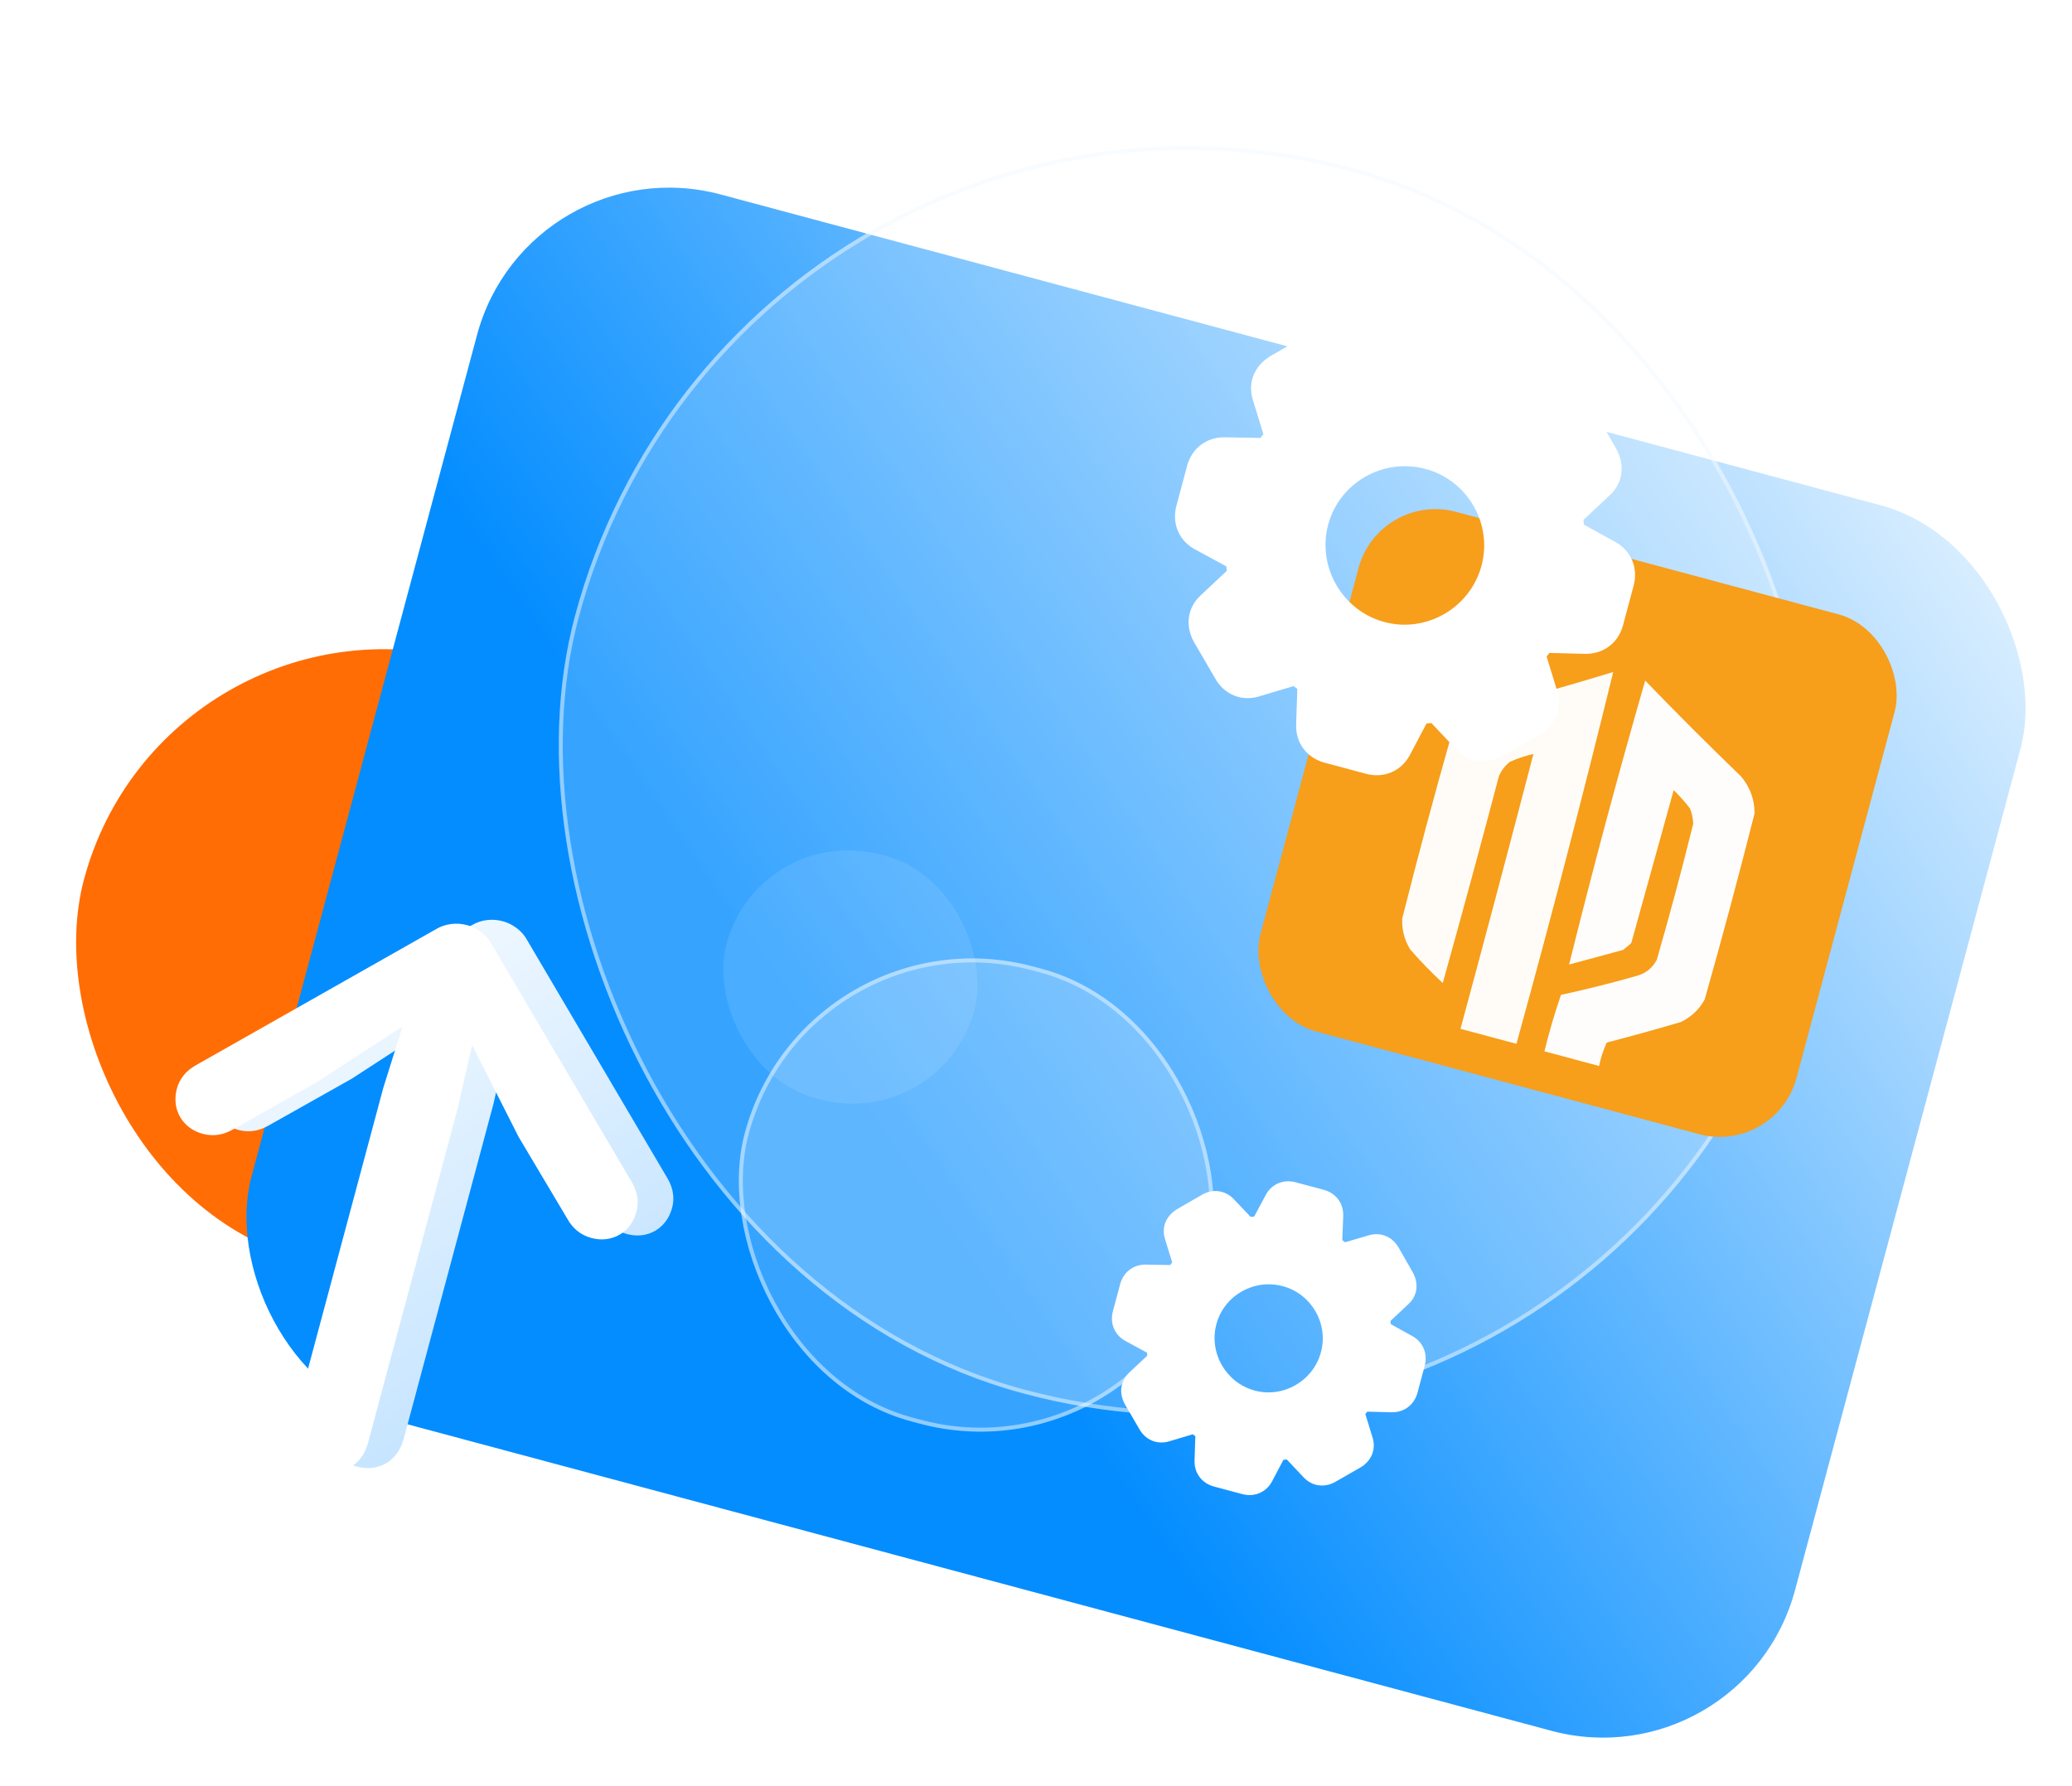
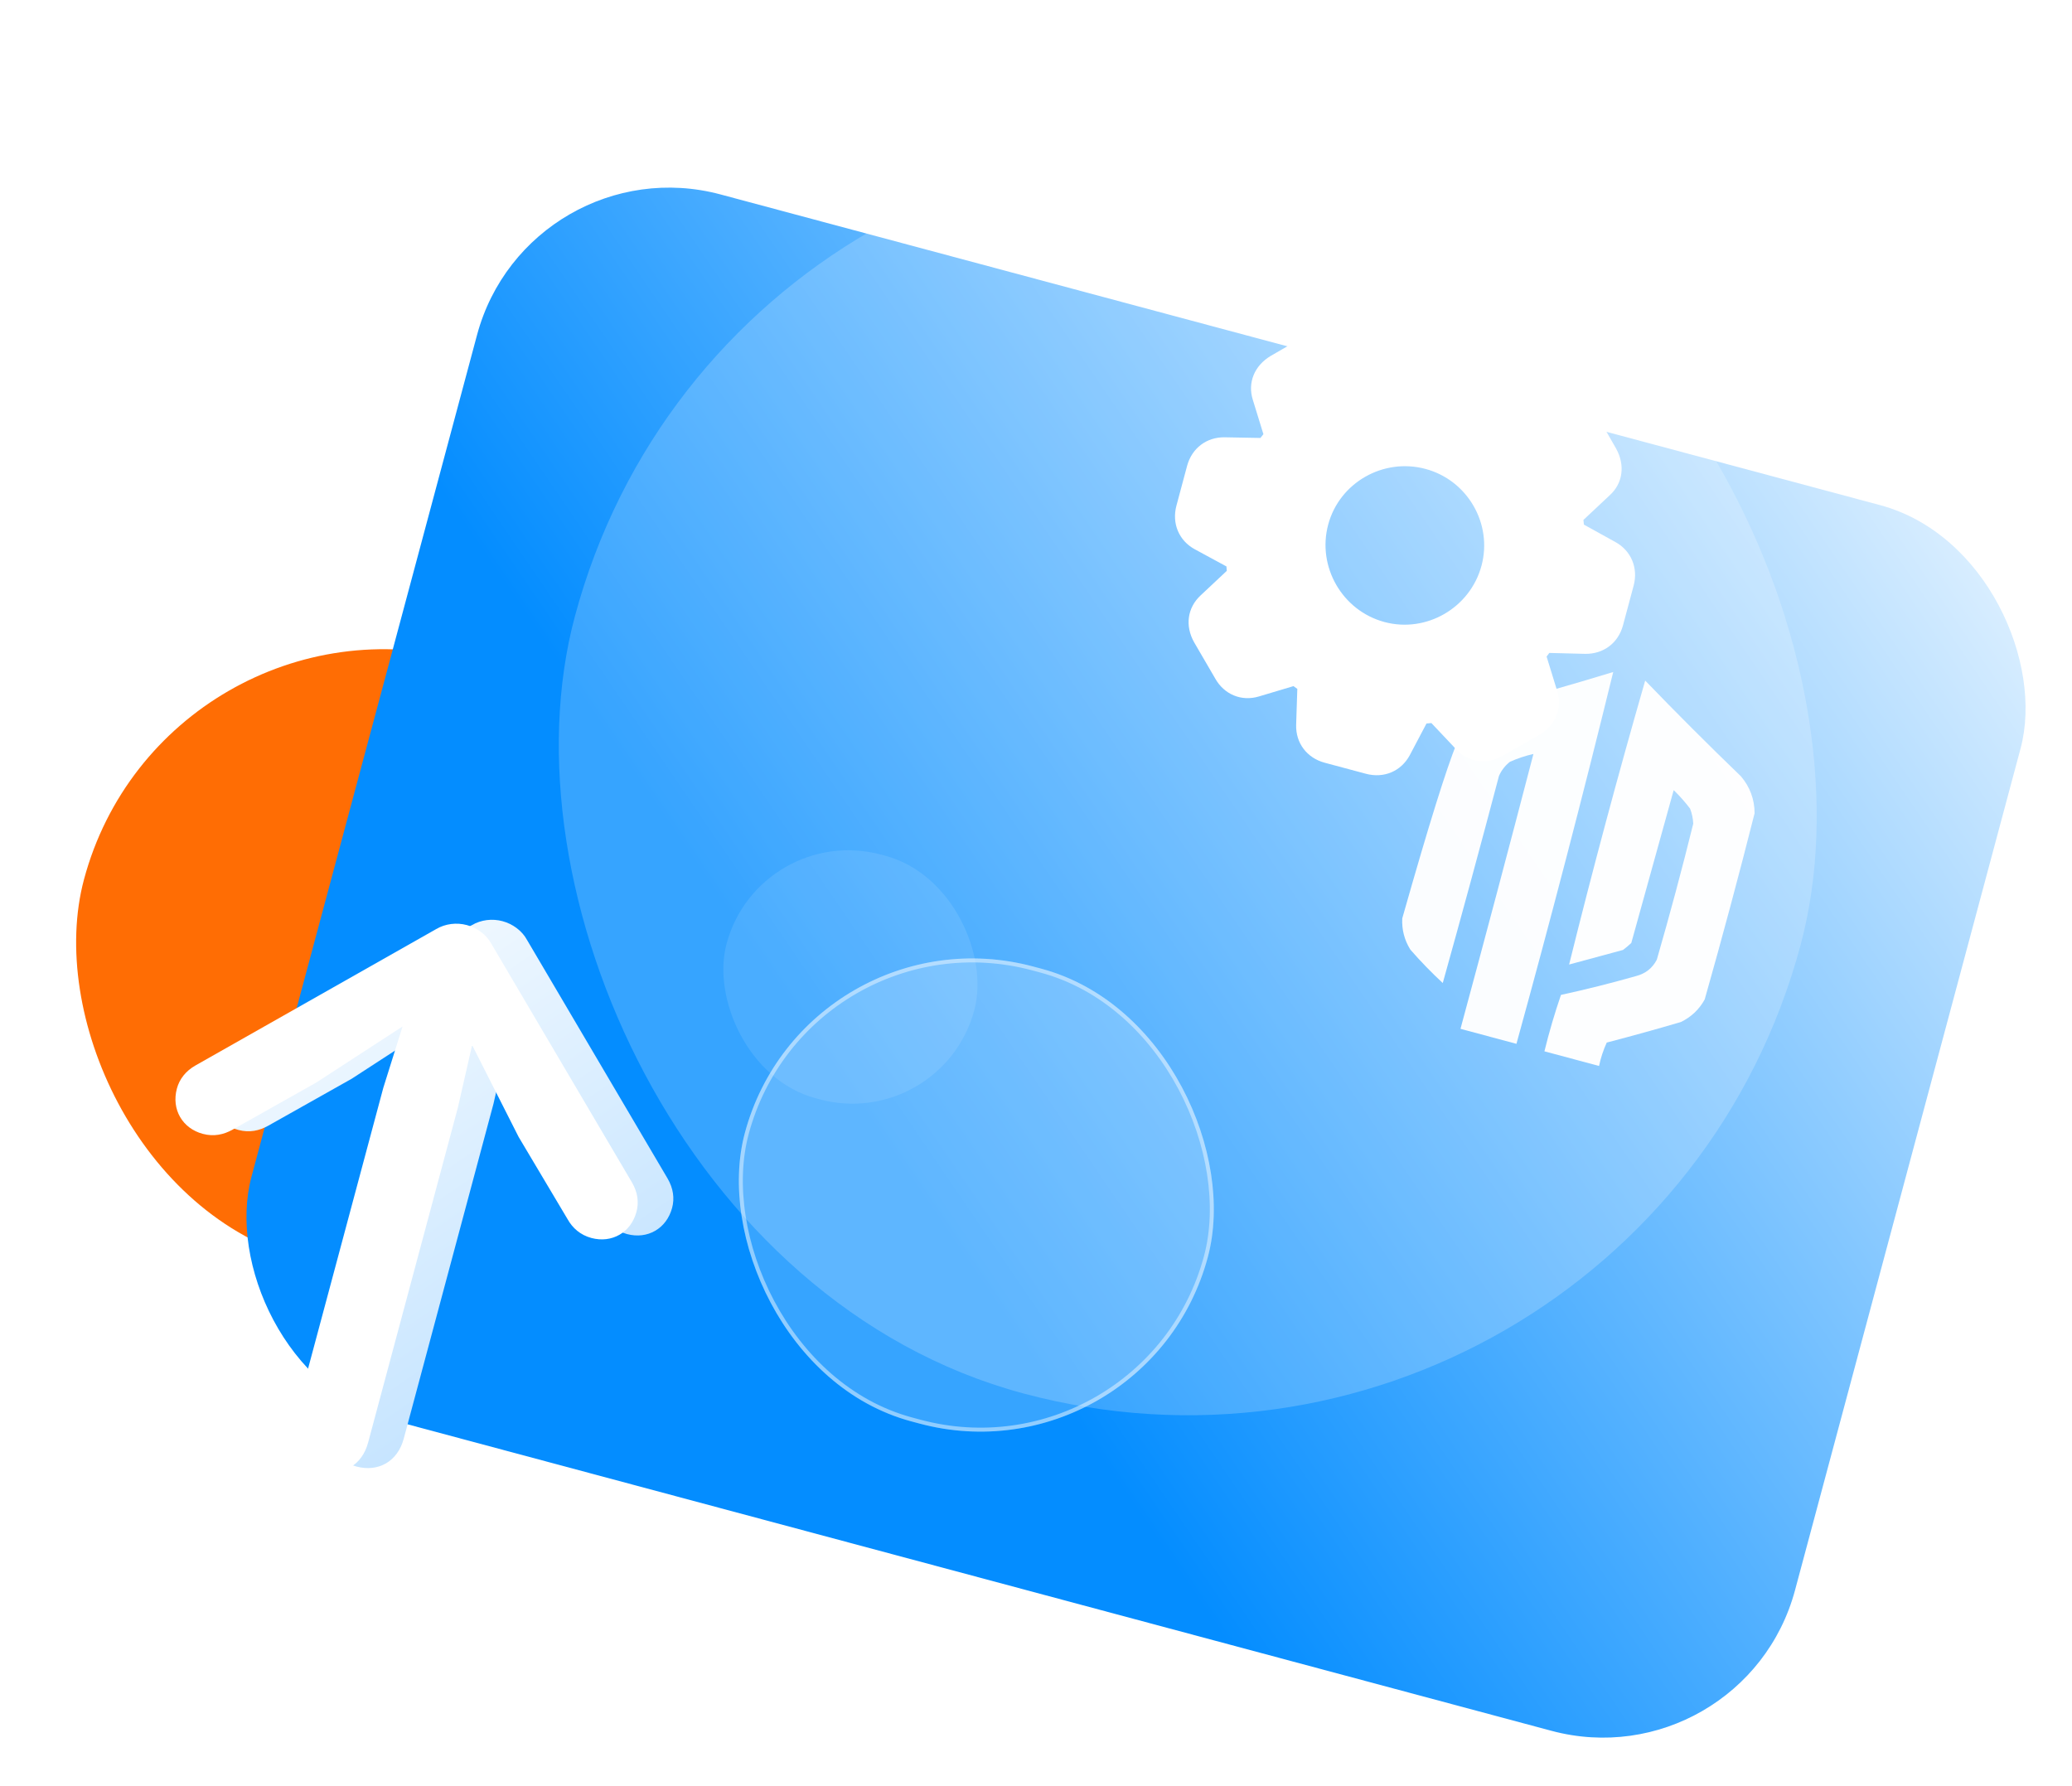
<svg xmlns="http://www.w3.org/2000/svg" width="521" height="449" viewBox="0 0 521 449" fill="none">
  <rect x="41.328" y="145.72" width="157.516" height="156.134" rx="78.067" transform="rotate(15 41.328 145.72)" fill="#FF6D04" />
  <rect x="132.885" y="35.953" width="401.807" height="319.091" rx="50" transform="rotate(15 132.885 35.953)" fill="url(#paint0_linear_259_7666)" />
  <g filter="url(#filter0_b_259_7666)">
    <rect x="185.844" y="0.889" width="319.088" height="319.091" rx="159.544" transform="rotate(15 185.844 0.889)" fill="white" fill-opacity="0.2" />
-     <rect x="186.197" y="1.501" width="318.088" height="318.091" rx="159.044" transform="rotate(15 186.197 1.501)" stroke="#F0F8FF" stroke-opacity="0.48" />
  </g>
  <g filter="url(#filter1_b_259_7666)">
    <rect x="190.9" y="206.684" width="64.493" height="63.435" rx="31.718" transform="rotate(15 190.9 206.684)" fill="white" fill-opacity="0.1" />
  </g>
  <g filter="url(#filter2_b_259_7666)">
    <rect x="202.611" y="227.716" width="120.527" height="118.413" rx="59.206" transform="rotate(15 202.611 227.716)" fill="white" fill-opacity="0.2" />
    <rect x="202.965" y="228.328" width="119.527" height="117.413" rx="58.706" transform="rotate(15 202.965 228.328)" stroke="#F0F8FF" stroke-opacity="0.48" />
  </g>
  <g filter="url(#filter3_d_259_7666)">
-     <path fill-rule="evenodd" clip-rule="evenodd" d="M319.842 364.551C318.364 367.286 315.417 368.546 312.321 367.717L305.262 365.825C302.201 365.005 300.279 362.44 300.366 359.333L300.566 353.161L299.91 352.687L293.994 354.457C290.992 355.367 288.009 354.12 286.474 351.361L282.875 345.178C281.28 342.365 281.709 339.237 283.989 337.127L288.47 332.923L288.413 332.162L282.978 329.214C280.277 327.745 279.017 324.798 279.837 321.738L281.664 314.921C282.474 311.896 285.005 309.965 288.122 310.017L294.242 310.129L294.751 309.482L292.937 303.591C292.008 300.659 293.202 297.736 295.998 296.062L302.216 292.472C304.915 290.884 308.088 291.287 310.267 293.586L314.481 298.032L315.364 297.934L318.277 292.489C319.755 289.754 322.702 288.494 325.763 289.314L332.823 291.205C335.918 292.035 337.84 294.6 337.753 297.708L337.518 303.87L338.234 304.397L344.141 302.662C347.143 301.752 350.092 302.99 351.67 305.724L355.225 311.932C356.811 314.78 356.417 317.917 354.112 319.983L349.63 324.187L349.713 324.992L355.069 327.956C357.804 329.434 359.055 332.416 358.245 335.441L356.418 342.258C355.598 345.318 353.042 347.205 349.925 347.153L343.779 346.997L343.315 347.618L345.128 353.509C346.048 356.477 344.855 359.4 342.067 361.038L335.859 364.593C333.116 366.207 329.943 365.804 327.798 363.515L323.56 359.024L322.72 359.097L319.842 364.551ZM332.154 332.029C330.216 339.263 322.71 343.625 315.511 341.696C308.277 339.758 303.923 332.218 305.862 324.984C307.791 317.785 315.313 313.501 322.546 315.439C329.746 317.368 334.083 324.83 332.154 332.029Z" fill="white" />
-   </g>
-   <rect x="346.777" y="123.53" width="139.558" height="135.329" rx="20" transform="rotate(15 346.777 123.53)" fill="#F79E1B" />
+     </g>
  <path d="M89.603 368.764C95.166 370.255 99.993 367.463 101.515 361.782L124.078 277.577L127.674 261.816L139.371 284.912L151.704 305.635C152.925 307.811 154.886 309.57 157.667 310.315C162.79 311.688 167.598 308.969 169.005 303.719C169.641 301.346 169.306 298.79 167.85 296.319L132.53 236.373C131.274 234.033 128.909 232.32 126.348 231.634C123.786 230.947 120.954 231.268 118.624 232.647L58.136 266.921C55.64 268.333 54.072 270.38 53.436 272.753C52.029 278.002 54.833 282.761 59.957 284.134C62.738 284.879 65.242 284.317 67.461 283.062L88.43 271.262L110.181 257.129L105.341 272.556L82.778 356.762C81.256 362.443 84.041 367.274 89.603 368.764Z" fill="url(#paint1_linear_259_7666)" />
  <g filter="url(#filter4_d_259_7666)">
    <path d="M80.645 361.772C86.207 363.263 91.034 360.471 92.556 354.79L115.119 270.585L118.715 254.824L130.412 277.92L142.745 298.643C143.966 300.819 145.927 302.578 148.708 303.323C153.831 304.696 158.639 301.977 160.046 296.727C160.682 294.354 160.347 291.798 158.891 289.327L123.571 229.381C122.315 227.041 119.95 225.328 117.389 224.642C114.827 223.955 111.995 224.276 109.665 225.655L49.177 259.929C46.681 261.341 45.113 263.388 44.477 265.761C43.07 271.01 45.874 275.769 50.998 277.142C53.779 277.887 56.283 277.325 58.502 276.07L79.471 264.27L101.222 250.137L96.382 265.564L73.819 349.77C72.297 355.451 75.082 360.282 80.645 361.772Z" fill="white" />
  </g>
  <g filter="url(#filter5_d_259_7666)">
-     <path opacity="0.965" fill-rule="evenodd" clip-rule="evenodd" d="M405.64 159.005C398.006 190.176 389.894 221.341 381.307 252.498C376.617 251.241 371.926 249.985 367.236 248.728C373.461 225.718 379.574 202.68 385.576 179.611C383.533 180.073 381.561 180.731 379.661 181.585C378.459 182.534 377.545 183.713 376.918 185.121C372.33 202.52 367.618 219.883 362.78 237.212C359.905 234.544 357.185 231.74 354.621 228.798C353.133 226.401 352.456 223.787 352.593 220.958C356.492 205.512 360.615 190.125 364.961 174.799C366.505 171.948 368.792 169.891 371.821 168.629C383.184 165.615 394.457 162.407 405.64 159.005Z" fill="white" />
+     <path opacity="0.965" fill-rule="evenodd" clip-rule="evenodd" d="M405.64 159.005C398.006 190.176 389.894 221.341 381.307 252.498C376.617 251.241 371.926 249.985 367.236 248.728C373.461 225.718 379.574 202.68 385.576 179.611C383.533 180.073 381.561 180.731 379.661 181.585C378.459 182.534 377.545 183.713 376.918 185.121C372.33 202.52 367.618 219.883 362.78 237.212C359.905 234.544 357.185 231.74 354.621 228.798C353.133 226.401 352.456 223.787 352.593 220.958C366.505 171.948 368.792 169.891 371.821 168.629C383.184 165.615 394.457 162.407 405.64 159.005Z" fill="white" />
    <path opacity="0.977" fill-rule="evenodd" clip-rule="evenodd" d="M392.503 240.194C398.834 238.817 405.122 237.239 411.367 235.461C413.737 234.858 415.481 233.486 416.599 231.346C419.877 220.004 422.932 208.603 425.764 197.142C425.704 195.84 425.442 194.583 424.978 193.372C423.726 191.711 422.347 190.155 420.843 188.705C417.29 201.515 413.738 214.326 410.186 227.136C409.524 227.761 408.829 228.346 408.1 228.891C403.583 230.112 399.066 231.334 394.55 232.556C400.48 208.637 406.857 184.839 413.68 161.159C421.55 169.32 429.575 177.343 437.754 185.228C440.027 187.91 441.172 191.005 441.191 194.513C437.232 210.181 433.05 225.788 428.645 241.336C427.246 243.871 425.242 245.766 422.633 247.021C416.46 248.838 410.254 250.557 404.015 252.177C403.151 254.067 402.505 256.03 402.078 258.064C397.499 256.837 392.921 255.61 388.342 254.384C389.518 249.569 390.906 244.84 392.503 240.194Z" fill="white" />
  </g>
  <g filter="url(#filter6_d_259_7666)">
    <path fill-rule="evenodd" clip-rule="evenodd" d="M354.471 181.949C352.303 185.96 347.982 187.808 343.444 186.592L333.092 183.818C328.604 182.616 325.786 178.854 325.914 174.298L326.207 165.249L325.246 164.554L316.571 167.148C312.169 168.483 307.794 166.655 305.544 162.609L300.267 153.543C297.929 149.419 298.557 144.832 301.9 141.738L308.471 135.573L308.387 134.458L300.417 130.136C296.458 127.982 294.61 123.661 295.812 119.174L298.49 109.179C299.679 104.742 303.389 101.91 307.96 101.987L316.934 102.151L317.68 101.203L315.021 92.566C313.659 88.266 315.409 83.979 319.509 81.526L328.626 76.262C332.584 73.934 337.235 74.524 340.431 77.895L346.609 84.415L347.905 84.27L352.176 76.287C354.344 72.276 358.665 70.428 363.152 71.631L373.504 74.404C378.042 75.621 380.861 79.382 380.733 83.939L380.389 92.974L381.439 93.747L390.1 91.203C394.502 89.869 398.825 91.683 401.14 95.692L406.352 104.795C408.677 108.971 408.1 113.571 404.72 116.6L398.149 122.765L398.27 123.945L406.124 128.29C410.134 130.458 411.968 134.83 410.78 139.267L408.102 149.261C406.899 153.749 403.152 156.516 398.581 156.439L389.57 156.211L388.888 157.121L391.548 165.759C392.896 170.11 391.146 174.396 387.059 176.799L377.956 182.011C373.933 184.377 369.282 183.786 366.137 180.43L359.922 173.845L358.69 173.953L354.471 181.949ZM372.524 134.263C369.682 144.869 358.676 151.267 348.12 148.438C337.513 145.596 331.13 134.54 333.972 123.933C336.801 113.377 347.83 107.095 358.436 109.938C368.992 112.766 375.352 123.707 372.524 134.263Z" fill="white" />
  </g>
  <defs>
    <filter id="filter0_b_259_7666" x="119.074" y="16.706" width="359.168" height="359.169" filterUnits="userSpaceOnUse" color-interpolation-filters="sRGB">
      <feFlood flood-opacity="0" result="BackgroundImageFix" />
      <feGaussianBlur in="BackgroundImageFix" stdDeviation="10" />
      <feComposite in2="SourceAlpha" operator="in" result="effect1_backgroundBlur_259_7666" />
      <feBlend mode="normal" in="SourceGraphic" in2="effect1_backgroundBlur_259_7666" result="shape" />
    </filter>
    <filter id="filter1_b_259_7666" x="161.604" y="193.805" width="104.471" height="103.725" filterUnits="userSpaceOnUse" color-interpolation-filters="sRGB">
      <feFlood flood-opacity="0" result="BackgroundImageFix" />
      <feGaussianBlur in="BackgroundImageFix" stdDeviation="10" />
      <feComposite in2="SourceAlpha" operator="in" result="effect1_backgroundBlur_259_7666" />
      <feBlend mode="normal" in="SourceGraphic" in2="effect1_backgroundBlur_259_7666" result="shape" />
    </filter>
    <filter id="filter2_b_259_7666" x="165.256" y="221.007" width="160.484" height="158.989" filterUnits="userSpaceOnUse" color-interpolation-filters="sRGB">
      <feFlood flood-opacity="0" result="BackgroundImageFix" />
      <feGaussianBlur in="BackgroundImageFix" stdDeviation="10" />
      <feComposite in2="SourceAlpha" operator="in" result="effect1_backgroundBlur_259_7666" />
      <feBlend mode="normal" in="SourceGraphic" in2="effect1_backgroundBlur_259_7666" result="shape" />
    </filter>
    <filter id="filter3_d_259_7666" x="271.615" y="289.067" width="94.849" height="94.853" filterUnits="userSpaceOnUse" color-interpolation-filters="sRGB">
      <feFlood flood-opacity="0" result="BackgroundImageFix" />
      <feColorMatrix in="SourceAlpha" type="matrix" values="0 0 0 0 0 0 0 0 0 0 0 0 0 0 0 0 0 0 127 0" result="hardAlpha" />
      <feOffset dy="7.975" />
      <feGaussianBlur stdDeviation="3.988" />
      <feComposite in2="hardAlpha" operator="out" />
      <feColorMatrix type="matrix" values="0 0 0 0 0 0 0 0 0 0 0 0 0 0 0 0 0 0 0.1 0" />
      <feBlend mode="normal" in2="BackgroundImageFix" result="effect1_dropShadow_259_7666" />
      <feBlend mode="normal" in="SourceGraphic" in2="effect1_dropShadow_259_7666" result="shape" />
    </filter>
    <filter id="filter4_d_259_7666" x="36.14" y="224.293" width="132.188" height="153.826" filterUnits="userSpaceOnUse" color-interpolation-filters="sRGB">
      <feFlood flood-opacity="0" result="BackgroundImageFix" />
      <feColorMatrix in="SourceAlpha" type="matrix" values="0 0 0 0 0 0 0 0 0 0 0 0 0 0 0 0 0 0 127 0" result="hardAlpha" />
      <feOffset dy="7.975" />
      <feGaussianBlur stdDeviation="3.988" />
      <feComposite in2="hardAlpha" operator="out" />
      <feColorMatrix type="matrix" values="0 0 0 0 0 0 0 0 0 0 0 0 0 0 0 0 0 0 0.1 0" />
      <feBlend mode="normal" in2="BackgroundImageFix" result="effect1_dropShadow_259_7666" />
      <feBlend mode="normal" in="SourceGraphic" in2="effect1_dropShadow_259_7666" result="shape" />
    </filter>
    <filter id="filter5_d_259_7666" x="342.596" y="159.005" width="108.576" height="119.02" filterUnits="userSpaceOnUse" color-interpolation-filters="sRGB">
      <feFlood flood-opacity="0" result="BackgroundImageFix" />
      <feColorMatrix in="SourceAlpha" type="matrix" values="0 0 0 0 0 0 0 0 0 0 0 0 0 0 0 0 0 0 127 0" result="hardAlpha" />
      <feOffset dy="9.98" />
      <feGaussianBlur stdDeviation="4.99" />
      <feComposite in2="hardAlpha" operator="out" />
      <feColorMatrix type="matrix" values="0 0 0 0 0 0 0 0 0 0 0 0 0 0 0 0 0 0 0.1 0" />
      <feBlend mode="normal" in2="BackgroundImageFix" result="effect1_dropShadow_259_7666" />
      <feBlend mode="normal" in="SourceGraphic" in2="effect1_dropShadow_259_7666" result="shape" />
    </filter>
    <filter id="filter6_d_259_7666" x="287.474" y="71.268" width="131.638" height="131.643" filterUnits="userSpaceOnUse" color-interpolation-filters="sRGB">
      <feFlood flood-opacity="0" result="BackgroundImageFix" />
      <feColorMatrix in="SourceAlpha" type="matrix" values="0 0 0 0 0 0 0 0 0 0 0 0 0 0 0 0 0 0 127 0" result="hardAlpha" />
      <feOffset dy="7.975" />
      <feGaussianBlur stdDeviation="3.988" />
      <feComposite in2="hardAlpha" operator="out" />
      <feColorMatrix type="matrix" values="0 0 0 0 0 0 0 0 0 0 0 0 0 0 0 0 0 0 0.1 0" />
      <feBlend mode="normal" in2="BackgroundImageFix" result="effect1_dropShadow_259_7666" />
      <feBlend mode="normal" in="SourceGraphic" in2="effect1_dropShadow_259_7666" result="shape" />
    </filter>
    <linearGradient id="paint0_linear_259_7666" x1="631.682" y1="72.096" x2="393.433" y2="349.193" gradientUnits="userSpaceOnUse">
      <stop stop-color="white" />
      <stop offset="1" stop-color="#048DFF" />
    </linearGradient>
    <linearGradient id="paint1_linear_259_7666" x1="146.64" y1="385.24" x2="42.769" y2="233.379" gradientUnits="userSpaceOnUse">
      <stop stop-color="#B6DDFF" />
      <stop offset="1" stop-color="white" />
    </linearGradient>
  </defs>
</svg>